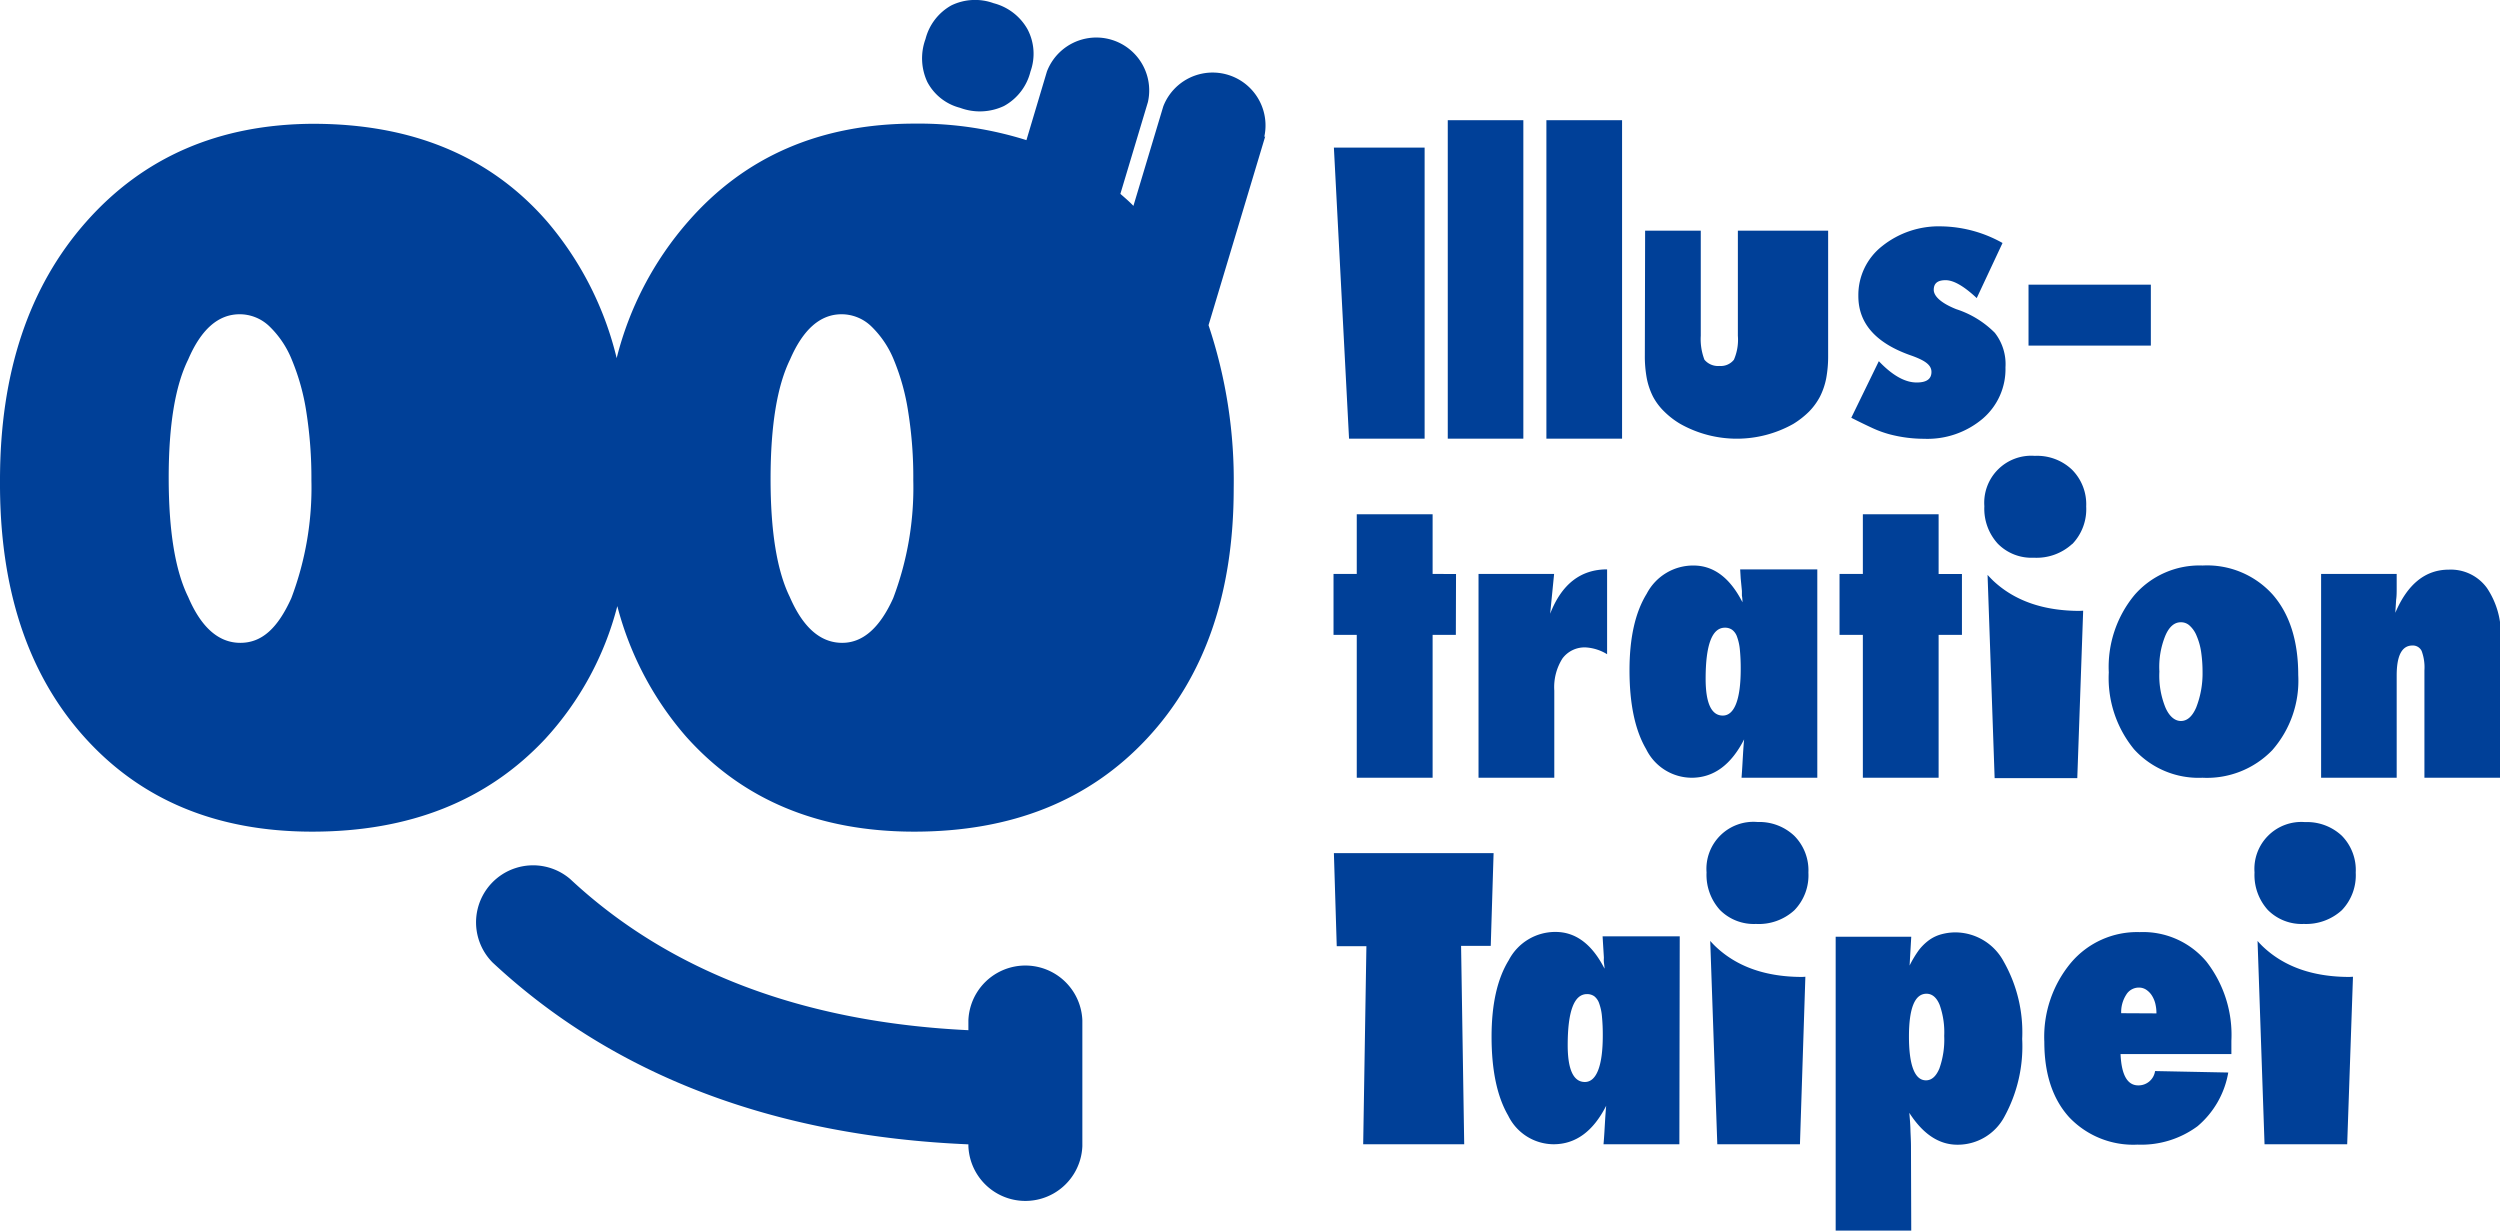
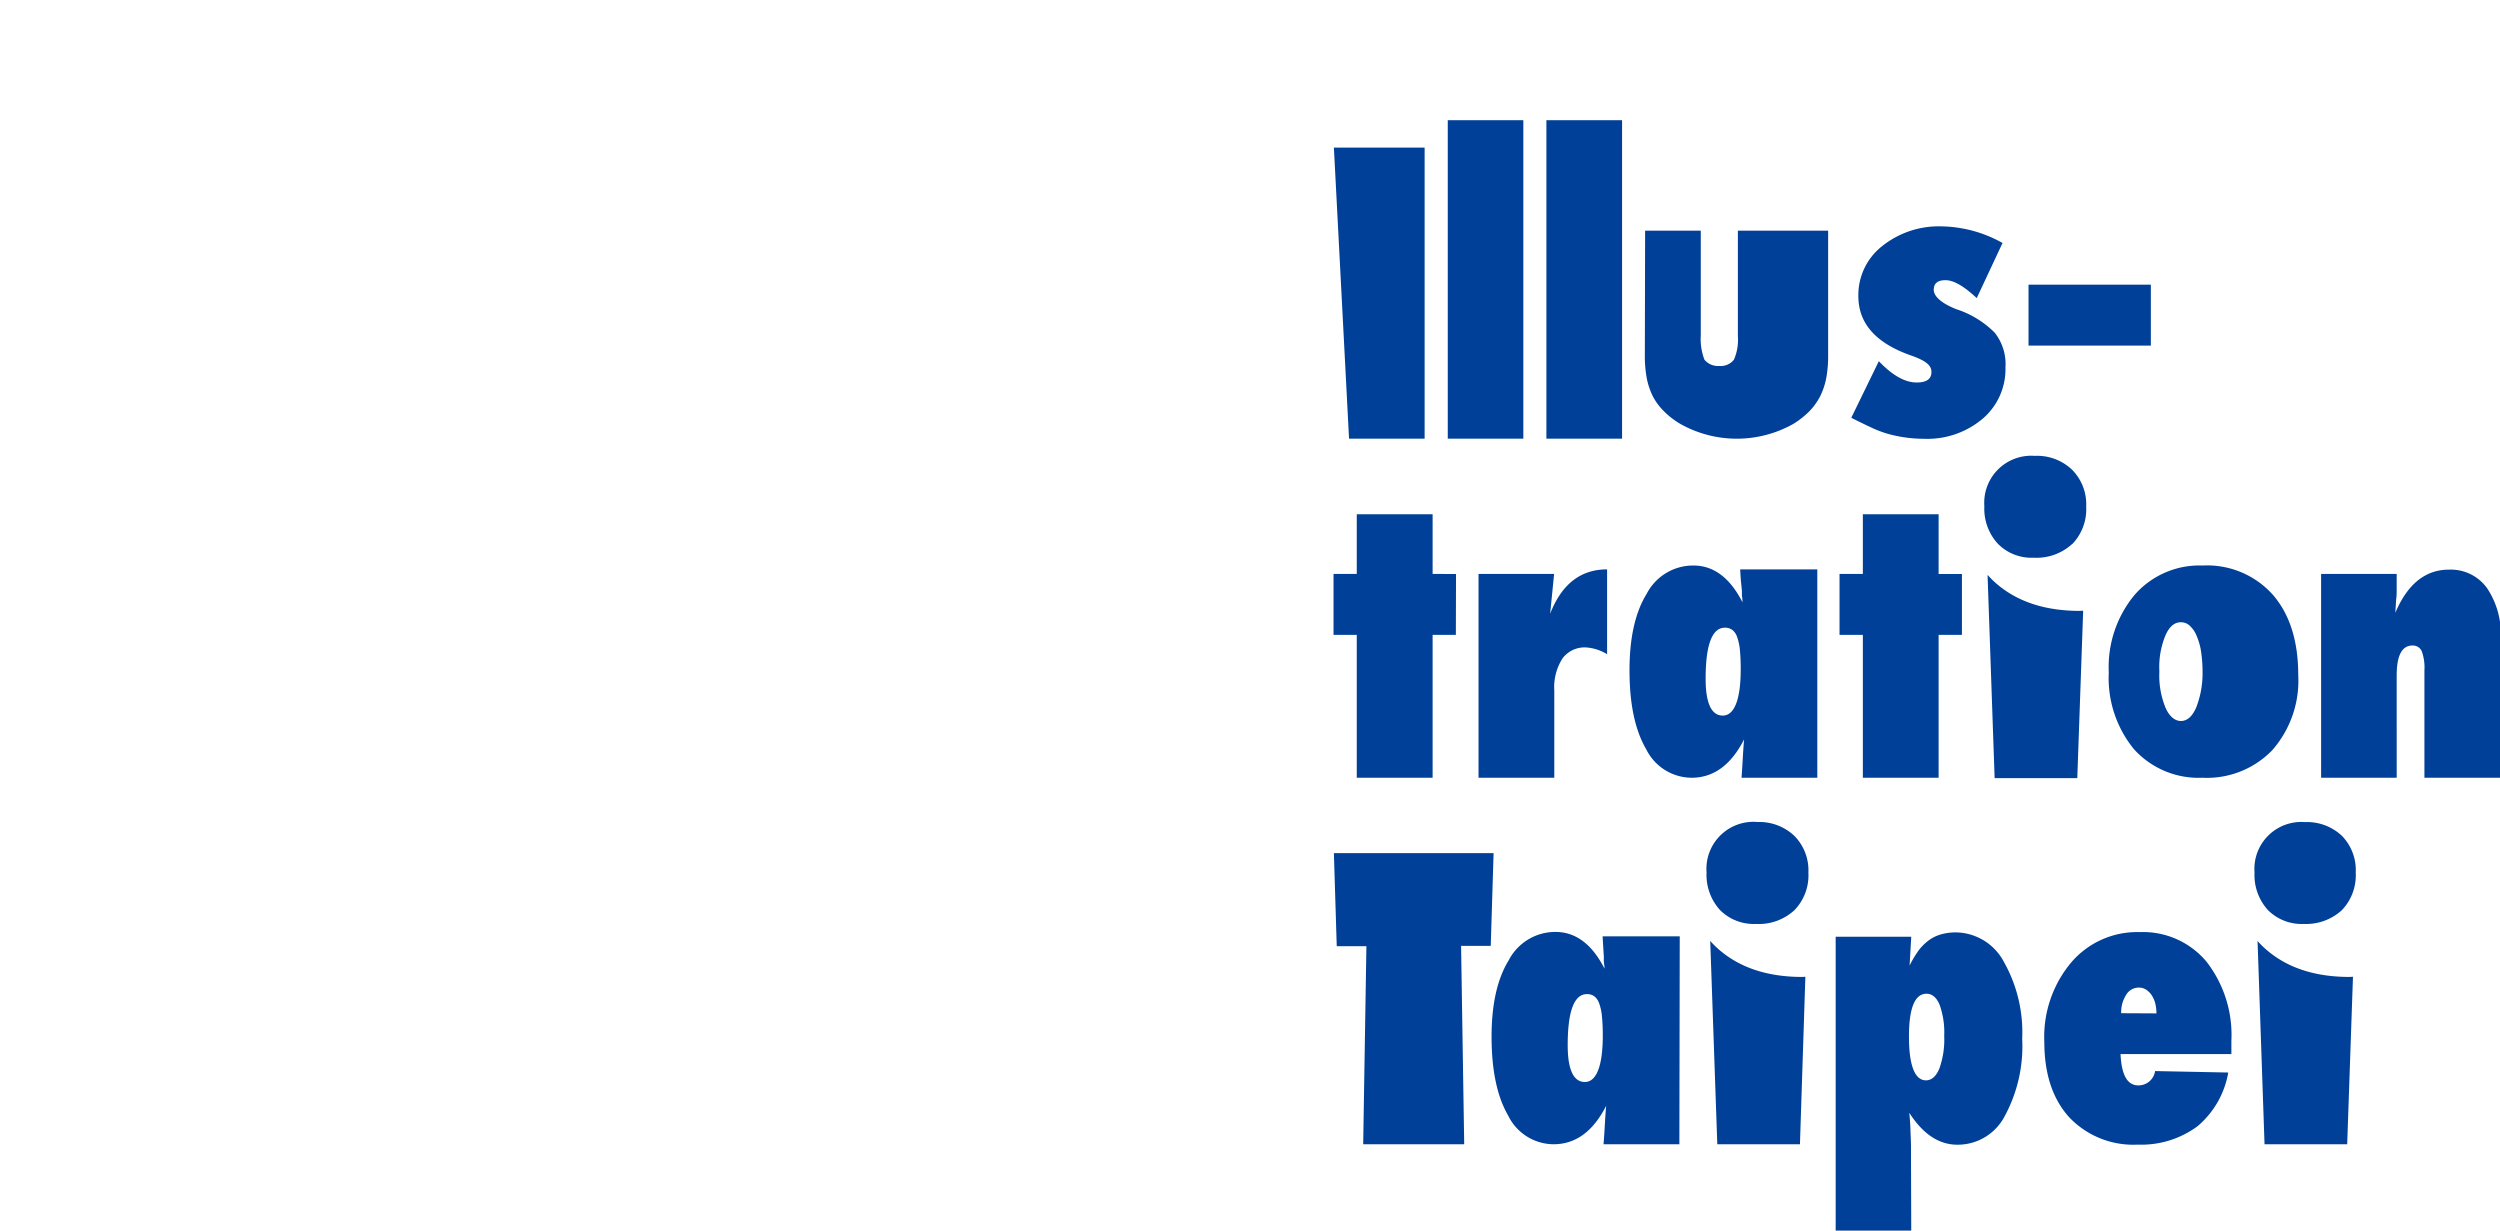
<svg xmlns="http://www.w3.org/2000/svg" viewBox="0 0 272.23 134.04">
  <defs>
    <style>.cls-1{fill:#004098;}</style>
  </defs>
  <g id="圖層_2" data-name="圖層 2">
    <g id="圖層_1-2" data-name="圖層 1">
      <path class="cls-1" d="M169.25,84.69H161V62.5h8.23l-.43,4.33Q170.68,62,175,62v9.24a5,5,0,0,0-2.3-.74,3,3,0,0,0-2.56,1.2,5.83,5.83,0,0,0-.89,3.5Zm103,0H264V73a5.14,5.14,0,0,0-.3-2.11,1.06,1.06,0,0,0-1-.6c-1.15,0-1.72,1.09-1.72,3.26V84.69h-8.23V62.5h8.23c0,.55,0,1.06,0,1.52s0,.9-.06,1.29l-.09,1.42c1.33-3.13,3.28-4.7,5.83-4.7a4.86,4.86,0,0,1,4.15,2,9,9,0,0,1,1.5,5.54ZM247.49,64.76a9.6,9.6,0,0,0-7.64-3.18,9.38,9.38,0,0,0-7.41,3.2,12.29,12.29,0,0,0-2.81,8.44,12.22,12.22,0,0,0,2.75,8.37,9.49,9.49,0,0,0,7.45,3.1,9.88,9.88,0,0,0,7.6-3,11.47,11.47,0,0,0,2.83-8.17Q250.26,67.95,247.49,64.76Zm-8.35,12.3c-.44,1-1,1.45-1.66,1.45S236.2,78,235.78,77a9.23,9.23,0,0,1-.64-3.88,9,9,0,0,1,.64-3.88c.42-1,1-1.48,1.68-1.48a1.37,1.37,0,0,1,1,.39,3,3,0,0,1,.74,1.1,7,7,0,0,1,.48,1.7,15,15,0,0,1,.16,2.23A10.15,10.15,0,0,1,239.14,77.06Zm-41.25,7.63h-8.25c.06-.74.12-1.89.16-2.56s.08-1.21.12-1.62q-2.13,4.18-5.72,4.18a5.55,5.55,0,0,1-4.95-3.12q-1.81-3.09-1.81-8.58,0-5.3,1.87-8.33a5.7,5.7,0,0,1,5.09-3.08q3.3,0,5.34,4,0-.41-.06-.72c0-.2,0-.37,0-.51L189.55,63l-.06-1h8.4Zm-8.34-11.82a20.84,20.84,0,0,0-.09-2.1,5.56,5.56,0,0,0-.3-1.4,1.61,1.61,0,0,0-.53-.78,1.33,1.33,0,0,0-.8-.24q-2.1,0-2.1,5.57c0,2.65.63,4,1.87,4S189.55,76.22,189.55,72.87Zm-31-10.37H156V56h-8.26V62.5h-2.53v6.63h2.53V84.69H156V69.13h2.53Zm55.09,0h-2.54V56h-8.25V62.5h-2.54v6.63h2.54V84.69h8.25V69.13h2.54Zm13.2,4-.64,18.23h-9l-.77-22.13c.21.23.42.45.65.67q3.48,3.24,9.36,3.25Zm-1.2-7.24a5.48,5.48,0,0,0,1.53-4.11,5.33,5.33,0,0,0-1.54-4,5.5,5.5,0,0,0-4.05-1.51,5.12,5.12,0,0,0-5.5,5.48,5.65,5.65,0,0,0,1.46,4.08,5.14,5.14,0,0,0,3.92,1.53A5.74,5.74,0,0,0,225.66,59.22ZM155.13,47.77H146.9l-1.65-31.7h9.88Zm10.75,0h-8.23V13.09h8.23Zm10.75,0h-8.24V13.09h8.24Zm2.51-22.65h6.06V36.56a6.28,6.28,0,0,0,.4,2.61,1.92,1.92,0,0,0,1.63.68,1.82,1.82,0,0,0,1.58-.68,5.46,5.46,0,0,0,.43-2.61V25.12h9.83V38.73a13.12,13.12,0,0,1-.21,2.46,7.65,7.65,0,0,1-.68,2A7,7,0,0,1,197,44.81a9.37,9.37,0,0,1-1.74,1.36,12.56,12.56,0,0,1-12.27,0,8.88,8.88,0,0,1-1.76-1.35A6.56,6.56,0,0,1,180,43.19a7.73,7.73,0,0,1-.68-2,13.12,13.12,0,0,1-.21-2.46Zm22.45,20.37,3-6.16q2.22,2.33,4.13,2.32c1.07,0,1.6-.38,1.6-1.15s-.72-1.25-2.16-1.77q-5.81-2-5.8-6.5a6.76,6.76,0,0,1,2.58-5.42,9.87,9.87,0,0,1,6.51-2.16,14,14,0,0,1,6.61,1.81l-2.81,6c-1.39-1.3-2.51-1.95-3.39-1.95s-1.29.35-1.29,1.05.82,1.46,2.46,2.11a10.44,10.44,0,0,1,4.19,2.57A5.53,5.53,0,0,1,218.38,40a7.1,7.1,0,0,1-2.49,5.6,9.32,9.32,0,0,1-6.38,2.18,14.78,14.78,0,0,1-3.72-.48,11.77,11.77,0,0,1-1.88-.68C203.22,46.3,202.45,45.93,201.59,45.49ZM234.21,31H220.89v6.63h13.32ZM182.87,124.6h-8.26c.07-.74.13-1.9.17-2.57s.08-1.21.12-1.62q-2.13,4.19-5.73,4.19a5.53,5.53,0,0,1-4.94-3.12q-1.81-3.11-1.81-8.59c0-3.53.62-6.3,1.87-8.33a5.71,5.71,0,0,1,5.09-3.08q3.3,0,5.34,4c0-.27-.05-.51-.07-.72s0-.37,0-.51l-.08-1.29-.06-1h8.4Zm-8.34-11.83a20.48,20.48,0,0,0-.09-2.09,5.55,5.55,0,0,0-.3-1.41,1.68,1.68,0,0,0-.53-.78,1.33,1.33,0,0,0-.8-.24q-2.1,0-2.1,5.57c0,2.65.63,4,1.87,4S174.53,116.12,174.53,112.77Zm22.06-6.41L196,124.6h-9l-.77-22.14c.21.23.42.46.65.67q3.48,3.25,9.37,3.25Zm-1.2-7.24a5.45,5.45,0,0,0,1.53-4.1,5.33,5.33,0,0,0-1.53-4,5.54,5.54,0,0,0-4-1.51A5.12,5.12,0,0,0,185.83,95a5.69,5.69,0,0,0,1.46,4.09,5.19,5.19,0,0,0,3.92,1.52A5.73,5.73,0,0,0,195.39,99.12Zm60.83,7.24-.63,18.24h-9l-.76-22.14a8.07,8.07,0,0,0,.64.67q3.48,3.25,9.37,3.25ZM255,99.12a5.49,5.49,0,0,0,1.52-4.1A5.33,5.33,0,0,0,255,91,5.54,5.54,0,0,0,251,89.52a5.11,5.11,0,0,0-5.5,5.48,5.68,5.68,0,0,0,1.45,4.09,5.19,5.19,0,0,0,3.92,1.52A5.77,5.77,0,0,0,255,99.12Zm-20.36,17.51,8,.16a9.84,9.84,0,0,1-3.35,5.85,10.31,10.31,0,0,1-6.52,2,9.61,9.61,0,0,1-7.47-3c-1.8-2-2.69-4.73-2.69-8.19a12.6,12.6,0,0,1,2.89-8.6A9.43,9.43,0,0,1,233,101.5a9,9,0,0,1,7.27,3.22,13,13,0,0,1,2.71,8.61l0,1.45H230.91c.1,2.27.74,3.41,1.93,3.41A1.82,1.82,0,0,0,234.67,116.63Zm.18-6.28a4.43,4.43,0,0,0-.14-1.13,3,3,0,0,0-.4-.88,2.13,2.13,0,0,0-.61-.59,1.43,1.43,0,0,0-.76-.21,1.6,1.6,0,0,0-1.39.79,3.49,3.49,0,0,0-.54,2ZM208.12,134h-8.23V102h8.23l-.18,3.14a11.82,11.82,0,0,1,1-1.67,5.5,5.5,0,0,1,1.15-1.12,4.14,4.14,0,0,1,1.33-.62,5.86,5.86,0,0,1,1.57-.2,6,6,0,0,1,5.21,3.2,15.59,15.59,0,0,1,2,8.4,15.94,15.94,0,0,1-1.91,8.42,5.76,5.76,0,0,1-5.15,3.1q-3,0-5.23-3.47c.06.69.11,1.3.12,1.8s.06,1.15.06,1.87Zm3.59-21.21a8.89,8.89,0,0,0-.5-3.37c-.33-.8-.81-1.21-1.43-1.21-1.27,0-1.91,1.56-1.91,4.66s.62,4.77,1.85,4.77c.62,0,1.1-.43,1.46-1.28A9.38,9.38,0,0,0,211.71,112.83ZM162.64,92.9H145.25l.31,10.13h3.23l-.35,21.57h11L159.1,103h3.23Z" />
-       <path class="cls-1" d="M117.86,111.1v13.71a6.21,6.21,0,0,1-12.41,0v-.2c-21.25-.9-38.67-7.55-51.81-19.8a6.21,6.21,0,0,1,8.46-9.08c10.8,10.08,25.38,15.59,43.35,16.45V111.1a6.21,6.21,0,0,1,12.41,0Zm19.91-96.24L131.6,35.41a53.19,53.19,0,0,1,2.74,17.77q0,17.12-9.45,27.25T99.56,90.56q-15.6,0-24.84-10.34A35,35,0,0,1,67.22,66a33.78,33.78,0,0,1-7.87,14.48Q49.9,90.56,34,90.56q-15.6,0-24.85-10.34T0,52.29Q0,34.77,9.38,24.16T34.09,13.48q16.21,0,25.46,10.61A35.8,35.8,0,0,1,67.15,39a35.78,35.78,0,0,1,7.77-14.86q9.31-10.68,24.71-10.68a39.06,39.06,0,0,1,12.14,1.8L114,7.79a5.76,5.76,0,0,1,11,3.32l-3,10c.48.42,1,.86,1.42,1.31l3.25-10.83a5.76,5.76,0,0,1,11,3.31ZM33.91,52.29a46.3,46.3,0,0,0-.55-7.42,24.22,24.22,0,0,0-1.58-5.69,10.47,10.47,0,0,0-2.46-3.66,4.67,4.67,0,0,0-3.22-1.3q-3.5,0-5.61,4.93-2.13,4.31-2.12,12.94T20.49,65C21.9,68.31,23.8,70,26.17,70s4.08-1.62,5.55-4.86A34,34,0,0,0,33.91,52.29Zm65.54,0a45.17,45.17,0,0,0-.55-7.42,24.24,24.24,0,0,0-1.57-5.69,10.62,10.62,0,0,0-2.47-3.66,4.67,4.67,0,0,0-3.22-1.3q-3.48,0-5.61,4.93-2.11,4.31-2.12,12.94T86,65Q88.16,70,91.71,70q3.36,0,5.55-4.86A34,34,0,0,0,99.45,52.29Zm5.09-40.55a6.16,6.16,0,0,0,4.79-.2,5.87,5.87,0,0,0,2.88-3.75,5.72,5.72,0,0,0-.32-4.6A5.93,5.93,0,0,0,108.2.35a5.91,5.91,0,0,0-4.61.24,5.84,5.84,0,0,0-2.81,3.66,6.09,6.09,0,0,0,.2,4.68A5.6,5.6,0,0,0,104.54,11.74Z" />
    </g>
  </g>
</svg>